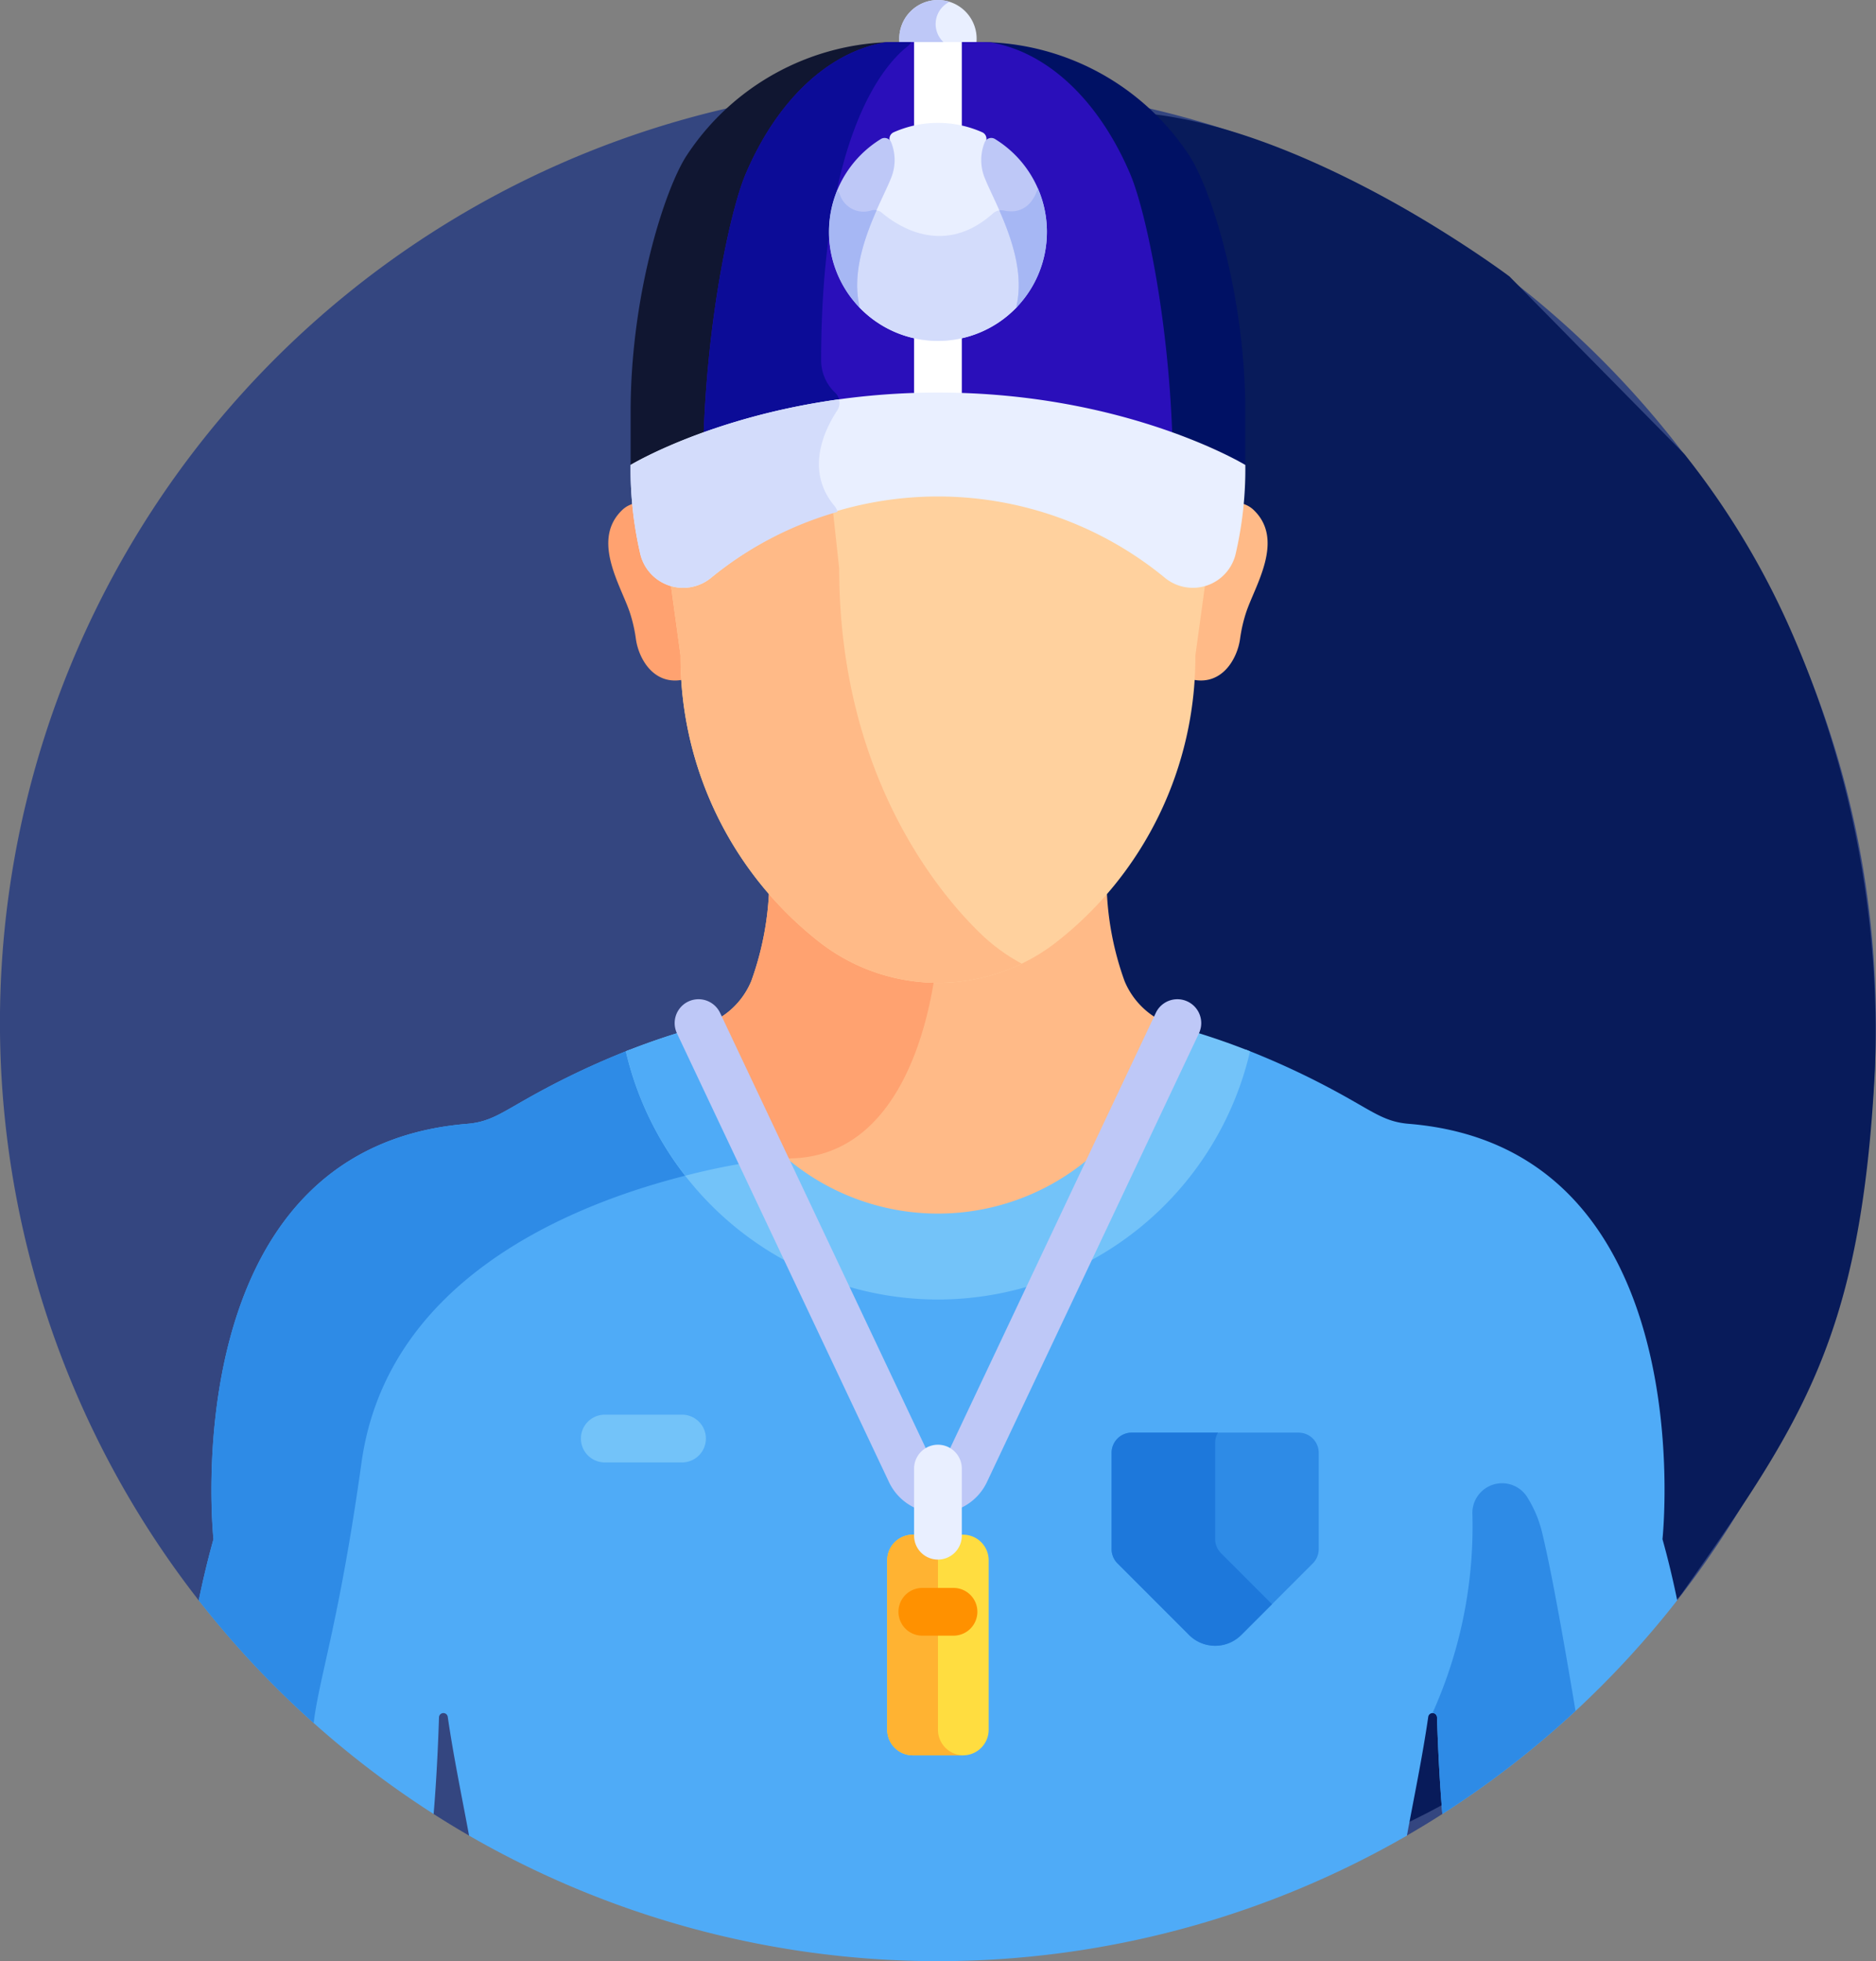
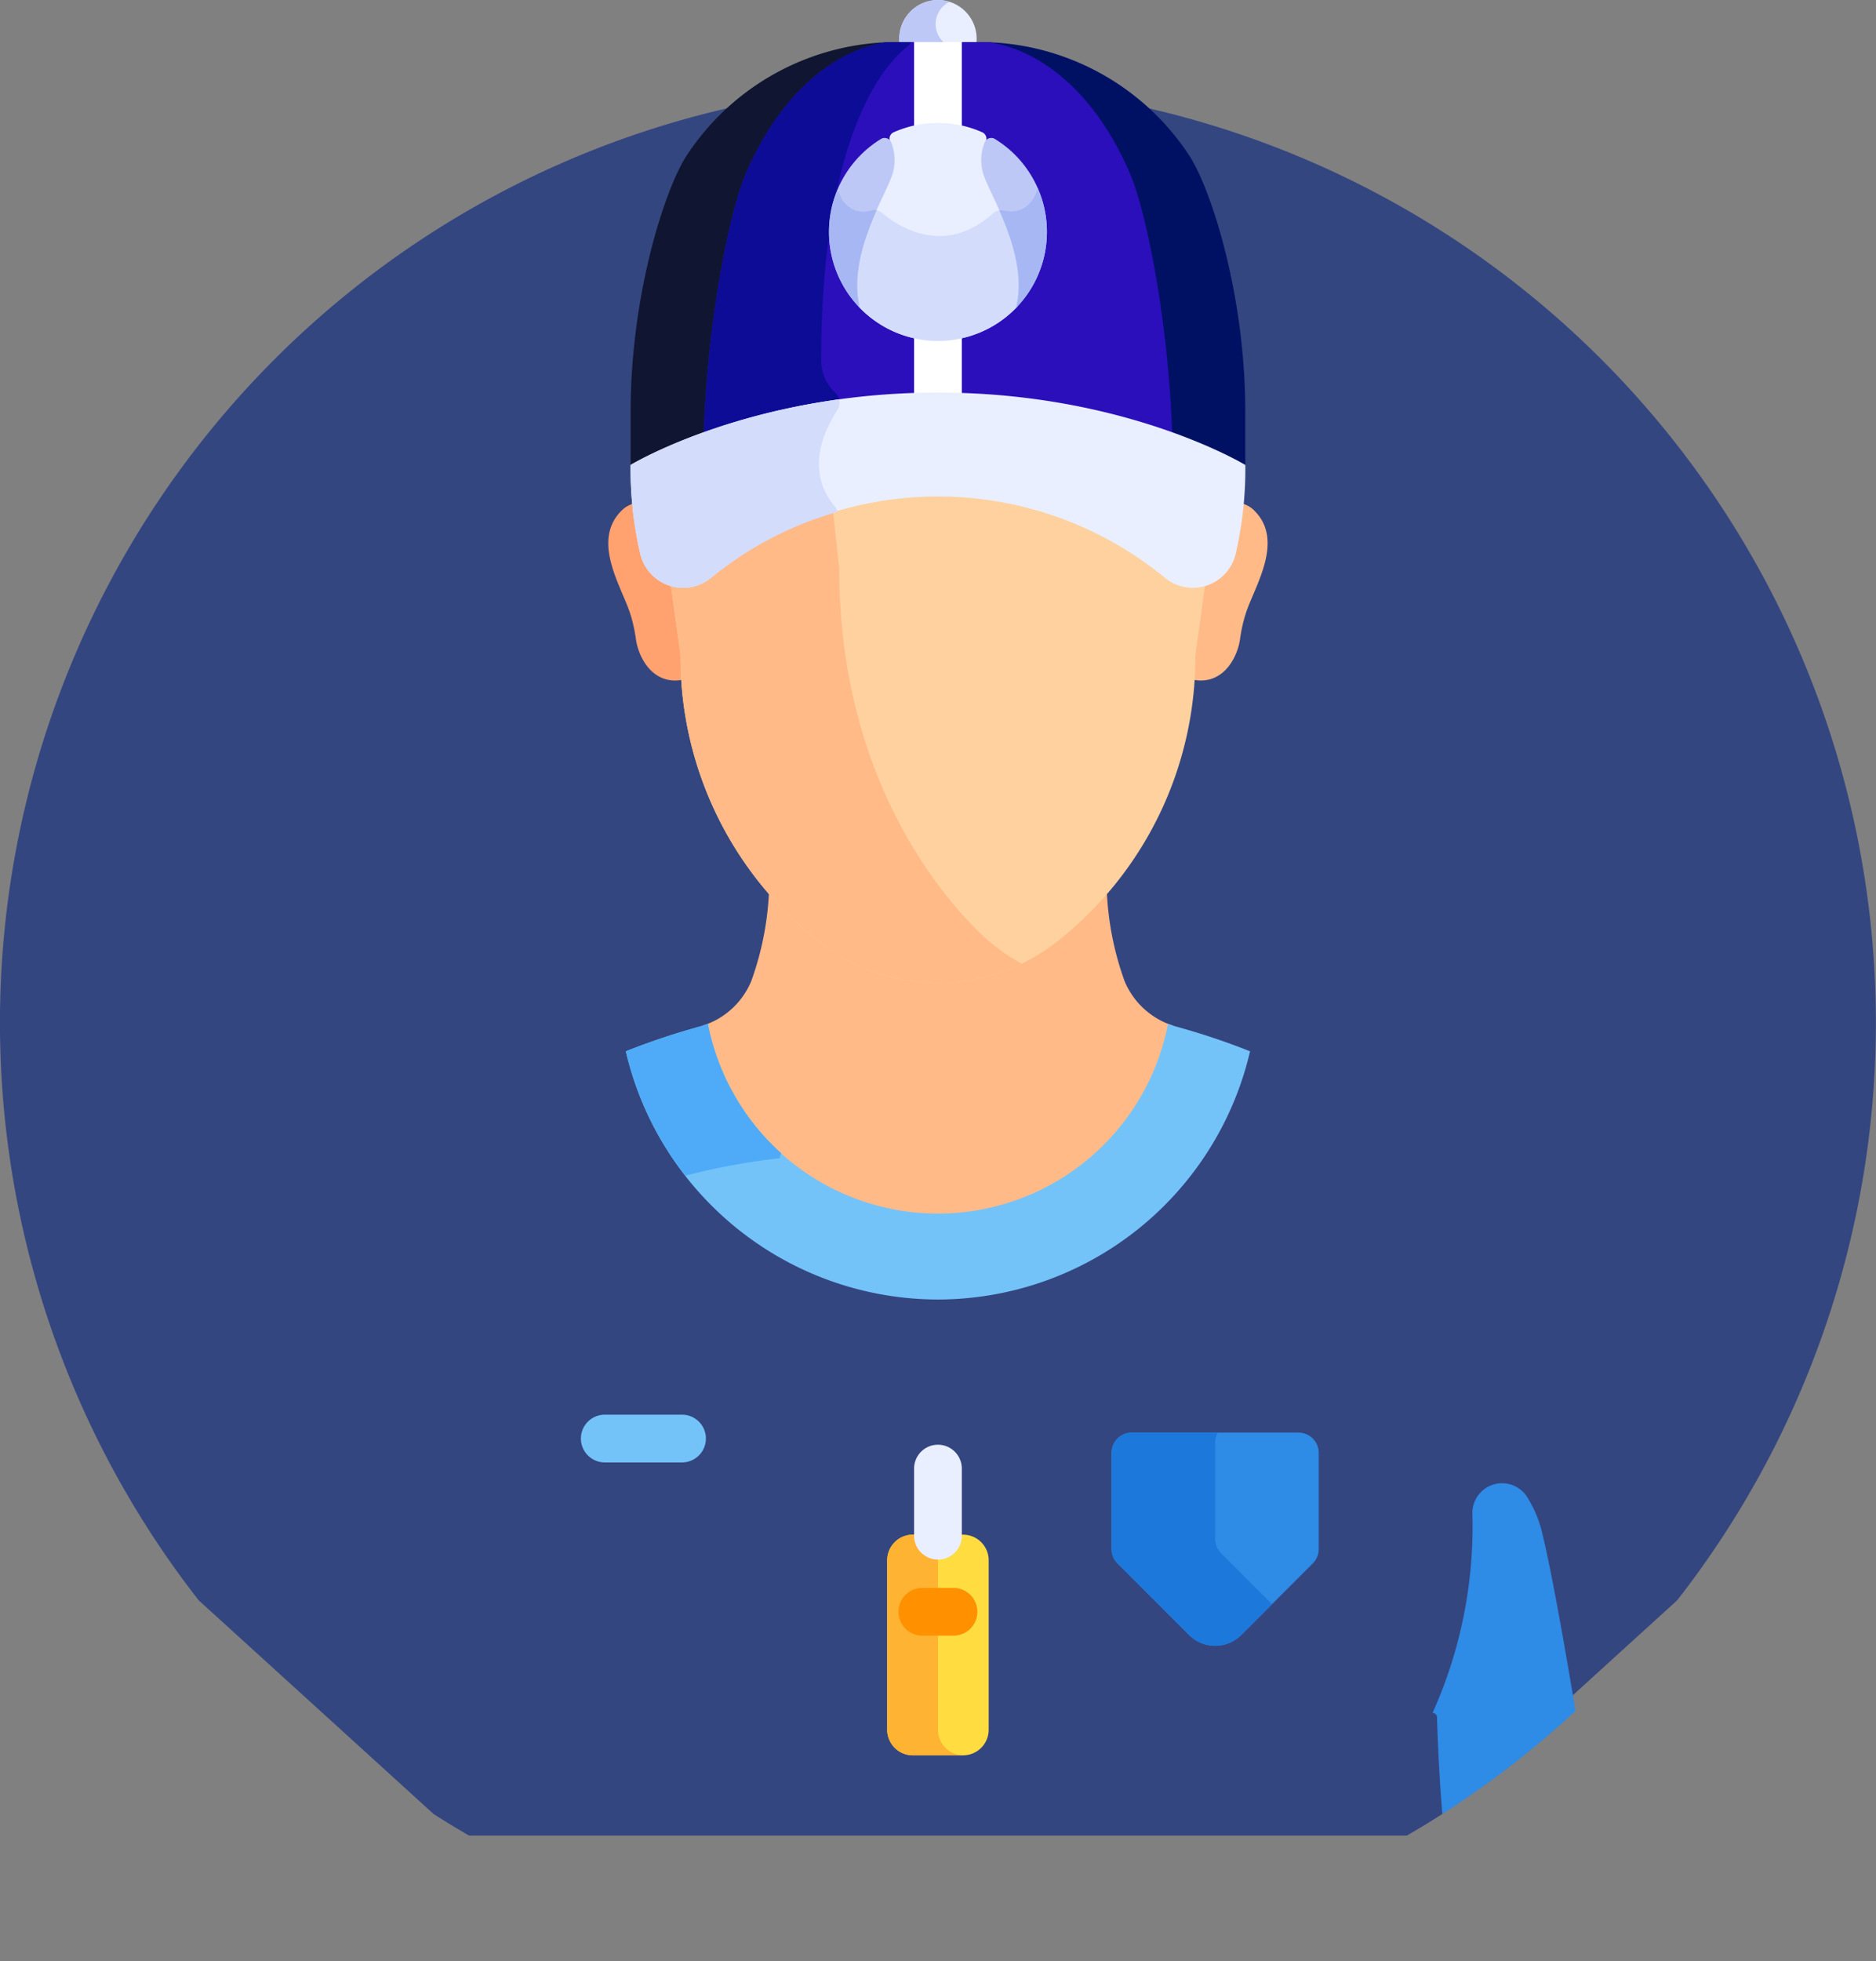
<svg xmlns="http://www.w3.org/2000/svg" id="coach" width="150.332" height="157.076" viewBox="0 0 150.332 157.076">
  <rect x="0" y="0" width="150.332" height="157.076" fill="#808080" stroke="none" />
  <path id="Tracé_88" data-name="Tracé 88" d="M45.745,160.546q1.4.895,2.842,1.728h75.156q1.441-.833,2.841-1.728L145.4,143.432a75.163,75.163,0,1,0-118.477,0Z" transform="translate(-11.002 -15.254)" fill="#344680" />
-   <path id="Tracé_126" data-name="Tracé 126" d="M2533.607-19167.068l-14.021-14.23s-34.111-25.721-45.488-5.309c-15.824,28.391,0,138.535,0,138.535s38.051-2.117,53.722-21.742c2.006-2.512,3.786-3.732,5.568-5.973,9.686-13.8,14.388-20.547,15.486-41.961a80.231,80.231,0,0,0-6.728-35.178A64.051,64.051,0,0,0,2533.607-19167.068Z" transform="translate(-2398.628 19203.439)" fill="#081b5a" />
-   <path id="Tracé_89" data-name="Tracé 89" d="M181.384,318.117c-.325-1.59-.714-3.226-1.18-4.9,0,0,3.373-31.328-20.334-33.266-1.744-.143-2.671-.819-4.726-1.978A64.2,64.2,0,0,0,146.8,274a25.289,25.289,0,0,1-49.3,0,64.276,64.276,0,0,0-8.348,3.975c-2.055,1.159-2.982,1.835-4.726,1.978-23.706,1.938-20.334,33.266-20.334,33.266-.466,1.674-.855,3.31-1.18,4.9a75.572,75.572,0,0,0,18.819,17.115c.224-2.691.355-5.386.43-7.755a.353.353,0,0,1,.7-.038c.473,3.255,1.138,6.42,1.709,9.521a75.241,75.241,0,0,0,75.156,0c.571-3.1,1.236-6.266,1.709-9.521a.353.353,0,0,1,.7.038c.075,2.37.206,5.064.429,7.755a75.567,75.567,0,0,0,18.819-17.115Z" transform="translate(-46.982 -189.939)" fill="#4fabf7" />
-   <path id="Tracé_90" data-name="Tracé 90" d="M102.3,284.006A25.2,25.2,0,0,1,97.494,274a64.276,64.276,0,0,0-8.348,3.975c-2.055,1.159-2.983,1.835-4.726,1.978-23.706,1.938-20.334,33.266-20.334,33.266-.466,1.674-.855,3.31-1.18,4.9a75.636,75.636,0,0,0,9.212,9.825c.439-3.669,2.048-8.066,3.835-20.869C78.025,292.222,93.095,286.273,102.3,284.006Z" transform="translate(-46.982 -189.939)" fill="#2e8be6" />
  <path id="Tracé_91" data-name="Tracé 91" d="M213.515,257.183a19.2,19.2,0,0,0,18.8-15.449,6.265,6.265,0,0,1-3.848-3.561,24.247,24.247,0,0,1-1.442-7.941,28.871,28.871,0,0,1-4.166,3.982,15.265,15.265,0,0,1-18.692,0A28.873,28.873,0,0,1,200,230.232a24.25,24.25,0,0,1-1.442,7.941,6.266,6.266,0,0,1-3.848,3.561,19.2,19.2,0,0,0,18.8,15.449Z" transform="translate(-138.353 -159.599)" fill="#ffba87" />
-   <path id="Tracé_92" data-name="Tracé 92" d="M204.168,234.214A28.875,28.875,0,0,1,200,230.232a24.251,24.251,0,0,1-1.442,7.941,6.266,6.266,0,0,1-3.848,3.561,19.173,19.173,0,0,0,6.116,10.631c9.351.536,11.843-10.334,12.479-14.96a15.235,15.235,0,0,1-9.138-3.191Z" transform="translate(-138.352 -159.599)" fill="#ffa270" />
  <path id="Tracé_93" data-name="Tracé 93" d="M199.487,289.374a25.714,25.714,0,0,0,25.01-19.88,56.62,56.62,0,0,0-5.88-1.97,6.448,6.448,0,0,1-.693-.233,18.782,18.782,0,0,1-36.875,0,6.458,6.458,0,0,1-.693.233,56.651,56.651,0,0,0-5.88,1.97A25.714,25.714,0,0,0,199.487,289.374Z" transform="translate(-124.325 -185.289)" fill="#73c3f9" />
  <path id="Tracé_94" data-name="Tracé 94" d="M186.922,277.653a18.79,18.79,0,0,1-5.873-10.362,6.435,6.435,0,0,1-.693.233,56.677,56.677,0,0,0-5.88,1.97,25.581,25.581,0,0,0,4.763,9.964,54.212,54.212,0,0,1,7.561-1.4Z" transform="translate(-124.324 -185.289)" fill="#4fabf7" />
  <path id="Tracé_95" data-name="Tracé 95" d="M248.832,400.669h-4.026a2.051,2.051,0,0,0-2.051,2.051v13.57a2.051,2.051,0,0,0,2.051,2.051h4.026a2.051,2.051,0,0,0,2.051-2.051V402.72A2.051,2.051,0,0,0,248.832,400.669Z" transform="translate(-171.656 -277.748)" fill="#ffdd40" />
  <path id="Tracé_96" data-name="Tracé 96" d="M246.818,416.289v-13.57a2.05,2.05,0,0,1,2.032-2.05H244.8a2.051,2.051,0,0,0-2.051,2.051v13.57a2.051,2.051,0,0,0,2.051,2.051h4.045A2.05,2.05,0,0,1,246.818,416.289Z" transform="translate(-171.655 -277.748)" fill="#ffb332" />
  <path id="Tracé_97" data-name="Tracé 97" d="M316.338,374.025H302.972a1.617,1.617,0,0,0-1.617,1.617v7.712a1.616,1.616,0,0,0,.473,1.143l5.734,5.734a2.959,2.959,0,0,0,4.184,0l5.734-5.734a1.617,1.617,0,0,0,.473-1.143v-7.712a1.616,1.616,0,0,0-1.616-1.617Z" transform="translate(-212.278 -259.278)" fill="#2e8be6" />
  <path id="Tracé_98" data-name="Tracé 98" d="M310.129,383.687a1.617,1.617,0,0,1-.474-1.143v-7.712a1.6,1.6,0,0,1,.224-.807h-6.907a1.617,1.617,0,0,0-1.617,1.617v7.712a1.616,1.616,0,0,0,.473,1.143l5.734,5.734a2.959,2.959,0,0,0,4.184,0l2.463-2.463Z" transform="translate(-212.278 -259.278)" fill="#1d78db" />
  <g id="Groupe_539" data-name="Groupe 539" transform="translate(54.064 80.034)">
-     <path id="Tracé_99" data-name="Tracé 99" d="M208.326,302.021a4.315,4.315,0,0,1-3.935-2.493l-16.98-35.921a1.912,1.912,0,0,1,3.458-1.634l16.98,35.921a.528.528,0,0,0,.955,0l16.979-35.921a1.912,1.912,0,0,1,3.458,1.634l-16.979,35.921A4.317,4.317,0,0,1,208.326,302.021Z" transform="translate(-187.228 -260.878)" fill="#bec8f7" />
-   </g>
+     </g>
  <g id="Groupe_540" data-name="Groupe 540" transform="translate(73.25 115.715)">
    <path id="Tracé_100" data-name="Tracé 100" d="M251.679,386.382a1.912,1.912,0,0,1-1.912-1.912v-5.375a1.912,1.912,0,1,1,3.824,0v5.375A1.912,1.912,0,0,1,251.679,386.382Z" transform="translate(-249.767 -377.182)" fill="#e9efff" />
  </g>
  <g id="Groupe_541" data-name="Groupe 541" transform="translate(72 127.185)">
    <path id="Tracé_101" data-name="Tracé 101" d="M250.1,418.392h-2.5a1.912,1.912,0,1,1,0-3.824h2.5a1.912,1.912,0,1,1,0,3.824Z" transform="translate(-245.691 -414.568)" fill="#ff9100" />
  </g>
  <g id="Groupe_542" data-name="Groupe 542" transform="translate(46.551 113.309)">
    <path id="Tracé_102" data-name="Tracé 102" d="M170.842,373.164h-6.191a1.912,1.912,0,1,1,0-3.824h6.191a1.912,1.912,0,0,1,0,3.824Z" transform="translate(-162.739 -369.34)" fill="#73c3f9" />
  </g>
  <path id="Tracé_103" data-name="Tracé 103" d="M326.571,131.8a2.142,2.142,0,0,0-1.135-.505,27.661,27.661,0,0,1-.624,4.041,3.1,3.1,0,0,1-2.547,2.33l-.8,5.841c0,.631-.02,1.249-.056,1.857,2.619.79,3.92-1.562,4.14-3.175a12.013,12.013,0,0,1,.463-2.048C326.705,137.967,329.219,134.229,326.571,131.8Z" transform="translate(-226.178 -91.017)" fill="#ffba87" />
  <path id="Tracé_104" data-name="Tracé 104" d="M175.385,137.677a3.1,3.1,0,0,1-2.548-2.33,26.127,26.127,0,0,1-.648-4.037,2.134,2.134,0,0,0-1.111.5c-2.648,2.427-.134,6.165.562,8.341a12.039,12.039,0,0,1,.463,2.048c.219,1.614,1.52,3.966,4.14,3.175-.037-.608-.056-1.227-.056-1.857Z" transform="translate(-121.147 -91.026)" fill="#ffa270" />
  <path id="Tracé_105" data-name="Tracé 105" d="M225.941,134.952a29.019,29.019,0,0,0-36.815,0,3.154,3.154,0,0,1-3.041.557l.821,5.968a28.984,28.984,0,0,0,11.179,23,15.444,15.444,0,0,0,18.9,0A28.962,28.962,0,0,0,228.161,141.5l.823-5.992a3.15,3.15,0,0,1-3.042-.556Z" transform="translate(-132.372 -88.985)" fill="#ffd19e" />
  <path id="Tracé_106" data-name="Tracé 106" d="M210.8,166.65c-3.361-3.3-11.179-12.747-11.179-29.095l-.523-4.814a29.3,29.3,0,0,0-9.975,5.243,3.155,3.155,0,0,1-3.042.557l.821,5.968a28.983,28.983,0,0,0,11.179,23,15.457,15.457,0,0,0,16.168,1.694A14.97,14.97,0,0,1,210.8,166.65Z" transform="translate(-132.372 -92.018)" fill="#ffba87" />
  <path id="Tracé_109" data-name="Tracé 109" d="M252.058,3.574a3.1,3.1,0,1,0-6.128,0C246.315,3.571,251.78,3.572,252.058,3.574Z" transform="translate(-173.832)" fill="#e9efff" />
  <path id="Tracé_110" data-name="Tracé 110" d="M249.924.145a3.1,3.1,0,0,0-3.993,3.43c.221,0,2.131,0,3.762,0a1.979,1.979,0,0,1,.231-3.428Z" transform="translate(-173.832 0)" fill="#bec8f7" />
  <path id="Tracé_111" data-name="Tracé 111" d="M185.043,21.571c2.737-6.411,7.284-10.328,12.244-10.594h-.235a20.135,20.135,0,0,0-16.841,9.088c-1.693,2.583-4.491,11.027-4.491,20.545v4.24l.177.1a37.7,37.7,0,0,1,5.779-2.551C182.02,32.784,183.8,24.483,185.043,21.571Z" transform="translate(-125.186 -7.609)" fill="#101631" />
  <path id="Tracé_112" data-name="Tracé 112" d="M283.055,20.066a20.135,20.135,0,0,0-16.841-9.088h-.235c4.96.266,9.507,4.183,12.244,10.594,1.243,2.912,3.023,11.213,3.367,20.829a37.73,37.73,0,0,1,5.779,2.551l.177-.1v-4.24C287.547,31.093,284.749,22.648,283.055,20.066Z" transform="translate(-187.755 -7.61)" fill="#001164" />
  <path id="Tracé_113" data-name="Tracé 113" d="M213.574,39.257a55.856,55.856,0,0,1,18.776,3.181c-.35-9.821-2.207-18.168-3.376-20.906-2.537-5.942-6.663-9.771-11.205-10.532-.3-.013-.6-.022-.9-.022h-6.593c-.3,0-.6.009-.9.022-4.543.761-8.669,4.59-11.205,10.532-1.169,2.738-3.026,11.086-3.376,20.906a55.856,55.856,0,0,1,18.776-3.181Z" transform="translate(-138.411 -7.61)" fill="#2a0fba" />
  <path id="Tracé_114" data-name="Tracé 114" d="M205.29,39.021a3.588,3.588,0,0,1-1.079-2.459c0-18.375,5.213-23.91,6.918-25.229a1.154,1.154,0,0,0,.3-.354h-1.156c-.3,0-.6.009-.9.022-4.543.761-8.669,4.59-11.205,10.532C197,24.27,195.147,32.618,194.8,42.438A54.384,54.384,0,0,1,205.676,39.8a1.1,1.1,0,0,0-.386-.778Z" transform="translate(-138.411 -7.61)" fill="#0c0c97" />
  <path id="Tracé_115" data-name="Tracé 115" d="M253.591,18.141V10.978h-3.824v7.163a1.912,1.912,0,0,0,3.824,0Z" transform="translate(-176.517 -7.61)" fill="#fff" />
  <g id="Groupe_543" data-name="Groupe 543" transform="translate(73.25 24.549)">
    <path id="Tracé_116" data-name="Tracé 116" d="M251.679,88.825a1.912,1.912,0,0,1-1.912-1.912v-4.98a1.912,1.912,0,0,1,3.824,0v4.98A1.912,1.912,0,0,1,251.679,88.825Z" transform="translate(-249.767 -80.02)" fill="#fff" />
  </g>
  <path id="Tracé_117" data-name="Tracé 117" d="M200.349,102.487c-15.077,0-24.629,5.8-24.629,5.8a30.031,30.031,0,0,0,.786,7.172,3.526,3.526,0,0,0,5.679,1.849,28.642,28.642,0,0,1,36.329,0,3.526,3.526,0,0,0,5.679-1.849,30.029,30.029,0,0,0,.786-7.172S215.426,102.487,200.349,102.487Z" transform="translate(-125.186 -71.045)" fill="#e9efff" />
  <path id="Tracé_118" data-name="Tracé 118" d="M192.061,112.8c-2.37-2.824-.833-6.055.21-7.641a1.132,1.132,0,0,0,.15-.9c-10.417,1.442-16.7,5.255-16.7,5.255a30.033,30.033,0,0,0,.786,7.172,3.526,3.526,0,0,0,5.679,1.849A28.4,28.4,0,0,1,192.3,113.27,1.176,1.176,0,0,0,192.061,112.8Z" transform="translate(-125.187 -72.273)" fill="#d3dcfb" />
  <path id="Tracé_119" data-name="Tracé 119" d="M245.072,36.55a3.81,3.81,0,0,1-.15-2.573,3.432,3.432,0,0,1,.145-.387.572.572,0,0,0-.292-.755,8.749,8.749,0,0,0-7.09,0,.572.572,0,0,0-.292.755,3.432,3.432,0,0,1,.145.387,3.863,3.863,0,0,1-.151,2.573c-.776,1.941-3.426,6.37-2.5,10.264a8.729,8.729,0,0,0,12.685,0C248.5,42.922,245.85,38.5,245.072,36.55Z" transform="translate(-166.067 -22.242)" fill="#e9efff" />
  <path id="Tracé_120" data-name="Tracé 120" d="M247.573,62.605c.63-2.645-.391-5.535-1.355-7.727a.964.964,0,0,0-.569.238c-3.967,3.561-7.73.961-8.9-.033a.97.97,0,0,0-.5-.218c-.965,2.193-1.991,5.09-1.36,7.74a8.73,8.73,0,0,0,12.685,0Z" transform="translate(-166.068 -38.033)" fill="#d3dcfb" />
  <path id="Tracé_121" data-name="Tracé 121" d="M272.57,43.54a8.724,8.724,0,0,0-4.161-7.44.57.57,0,0,0-.825.265,3.8,3.8,0,0,0,.037,2.934c.788,1.97,3.469,6.439,2.471,10.332a8.7,8.7,0,0,0,2.477-6.092Z" transform="translate(-188.677 -24.966)" fill="#bec8f7" />
  <path id="Tracé_122" data-name="Tracé 122" d="M273.372,58.759a8.722,8.722,0,0,0,1.75-9.576c-.63,1.945-1.994,1.935-2.717,1.772a.987.987,0,0,0-.365-.007C273.016,53.166,274.054,56.1,273.372,58.759Z" transform="translate(-191.956 -34.094)" fill="#a6b7f4" />
  <path id="Tracé_123" data-name="Tracé 123" d="M231.7,36.1a8.73,8.73,0,0,0-1.684,13.531c-1-3.893,1.684-8.363,2.471-10.332a3.8,3.8,0,0,0,.037-2.934.57.57,0,0,0-.825-.265Z" transform="translate(-161.111 -24.966)" fill="#bec8f7" />
  <path id="Tracé_124" data-name="Tracé 124" d="M230.02,59.113c-.683-2.667.36-5.6,1.338-7.823a.9.9,0,0,0-.389,0,2,2,0,0,1-2.564-1.281.982.982,0,0,0-.2-.314,8.737,8.737,0,0,0,1.82,9.419Z" transform="translate(-161.111 -34.448)" fill="#a6b7f4" />
  <path id="Tracé_125" data-name="Tracé 125" d="M394.013,391.346a9.52,9.52,0,0,0-1.277-3.077,2.381,2.381,0,0,0-4.347,1.46,36.412,36.412,0,0,1-3.193,15.892.353.353,0,0,1,.354.341c.075,2.37.206,5.064.429,7.755a75.479,75.479,0,0,0,10.671-8.257C395.773,400.187,394.743,394.363,394.013,391.346Z" transform="translate(-270.398 -268.426)" fill="#2e8be6" />
</svg>